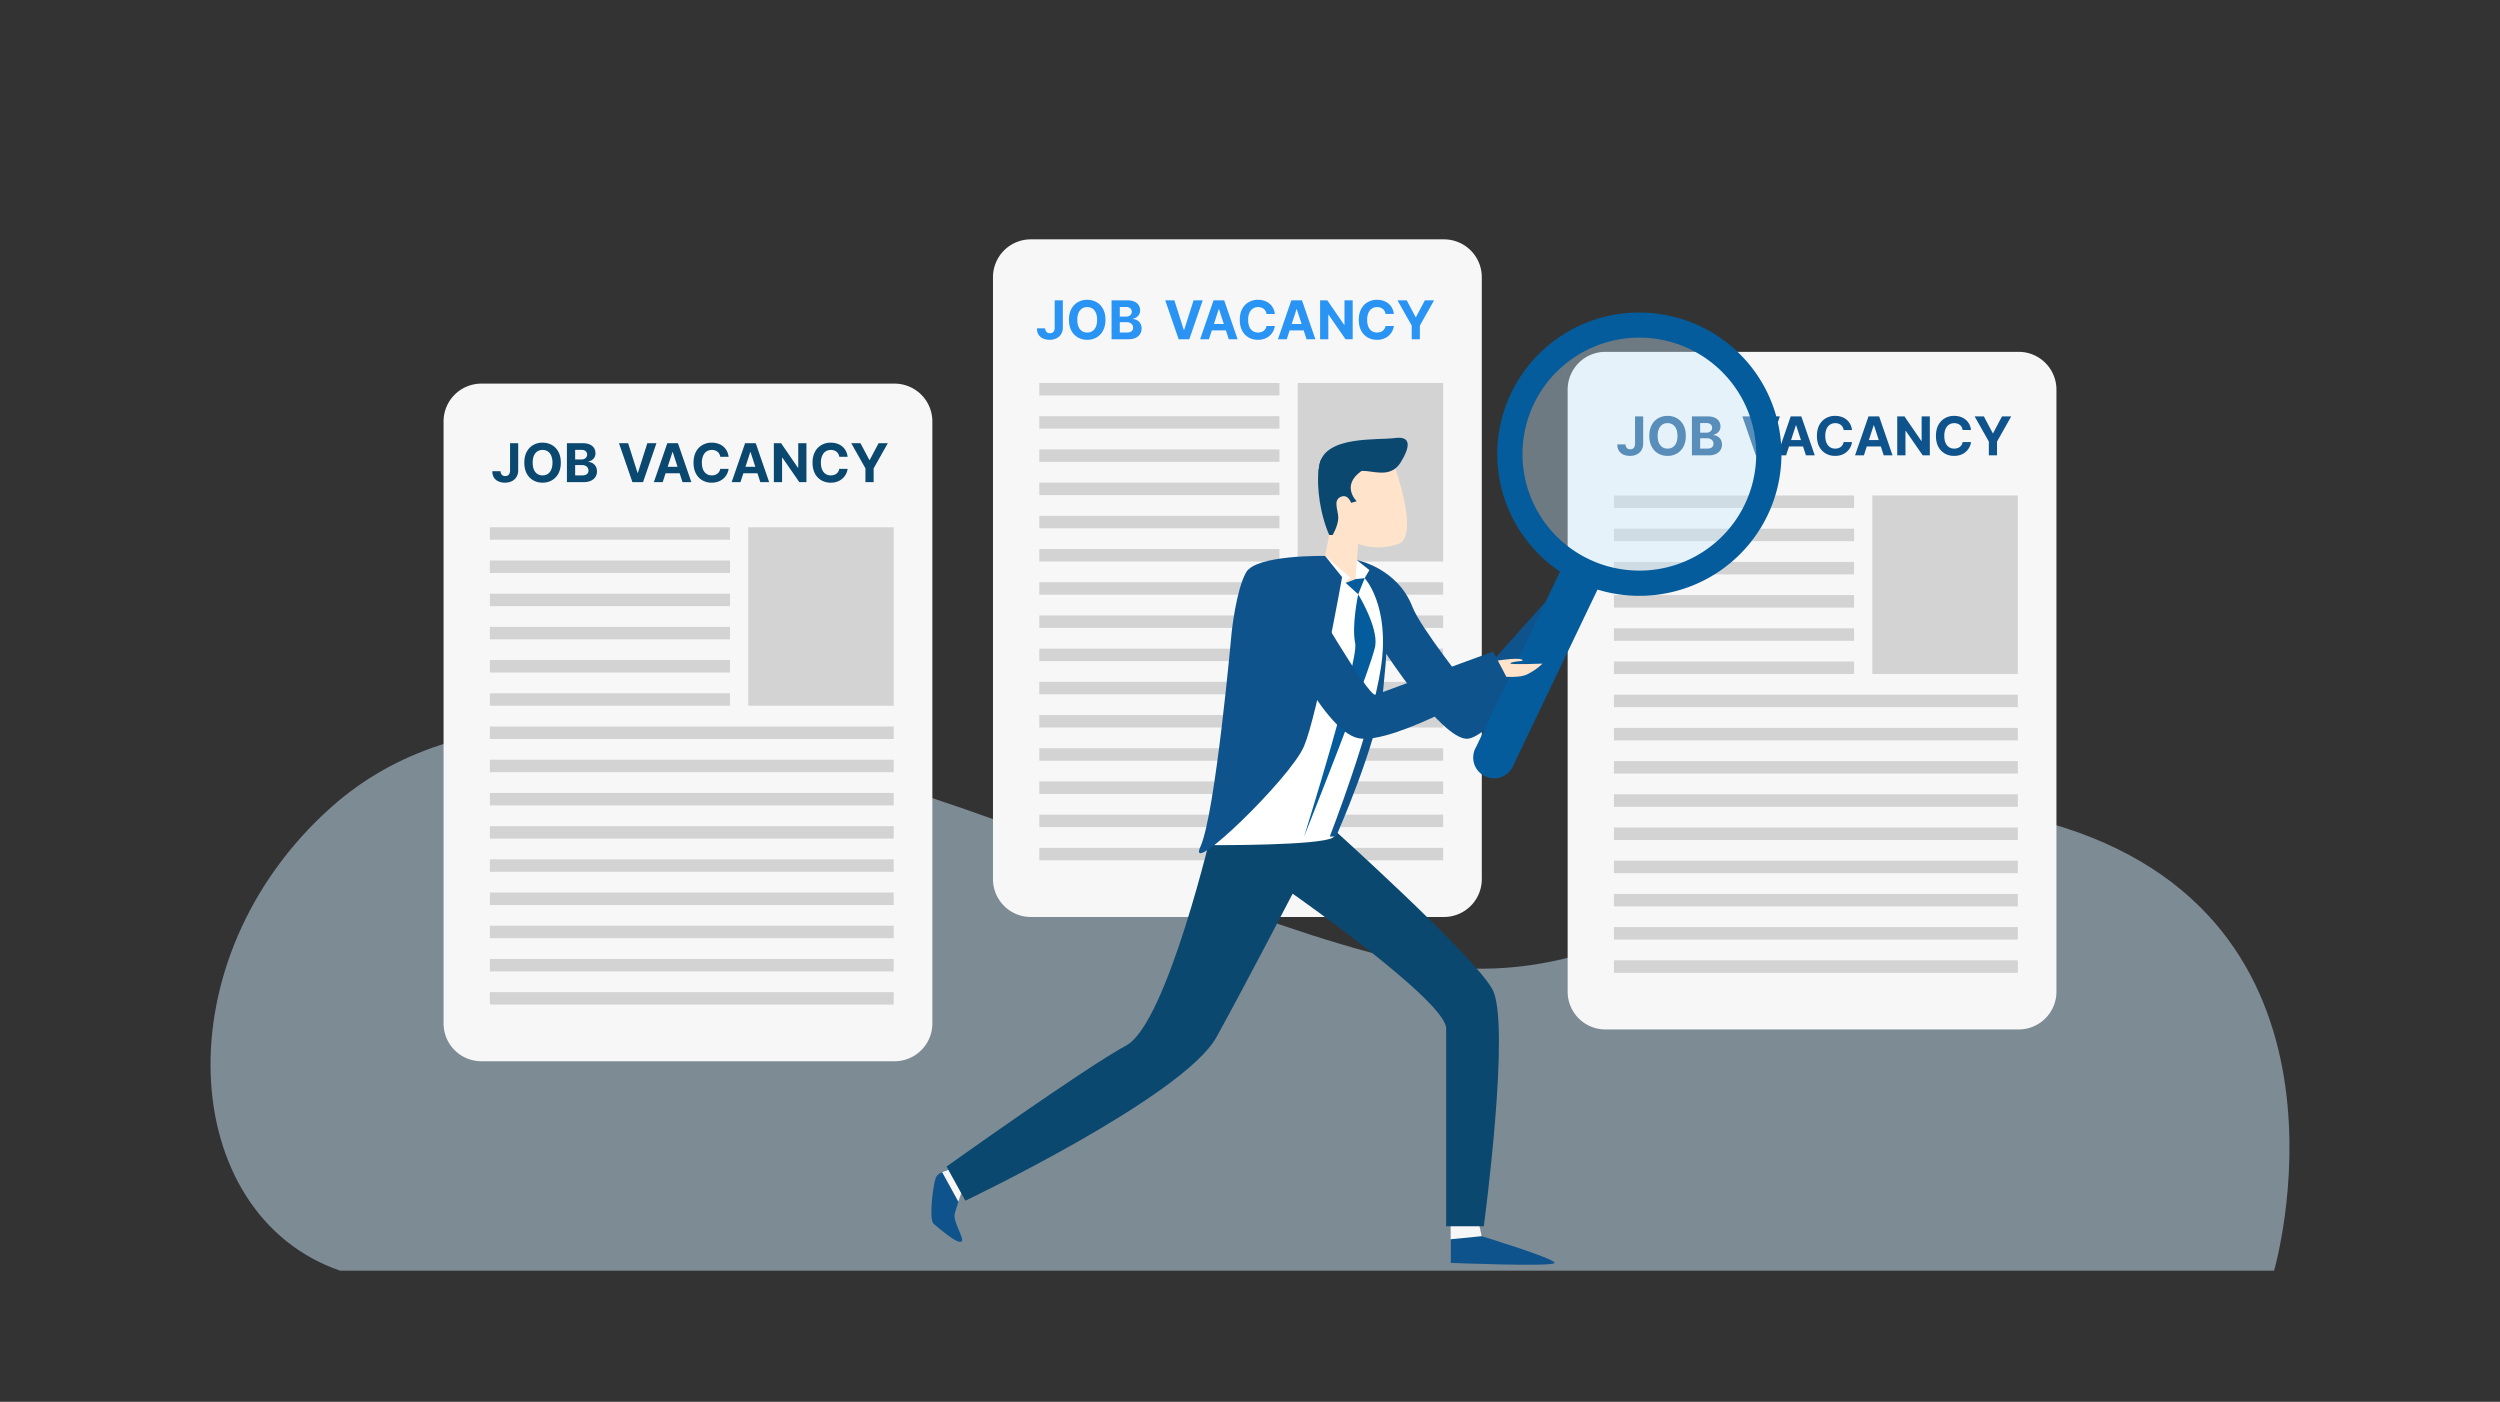
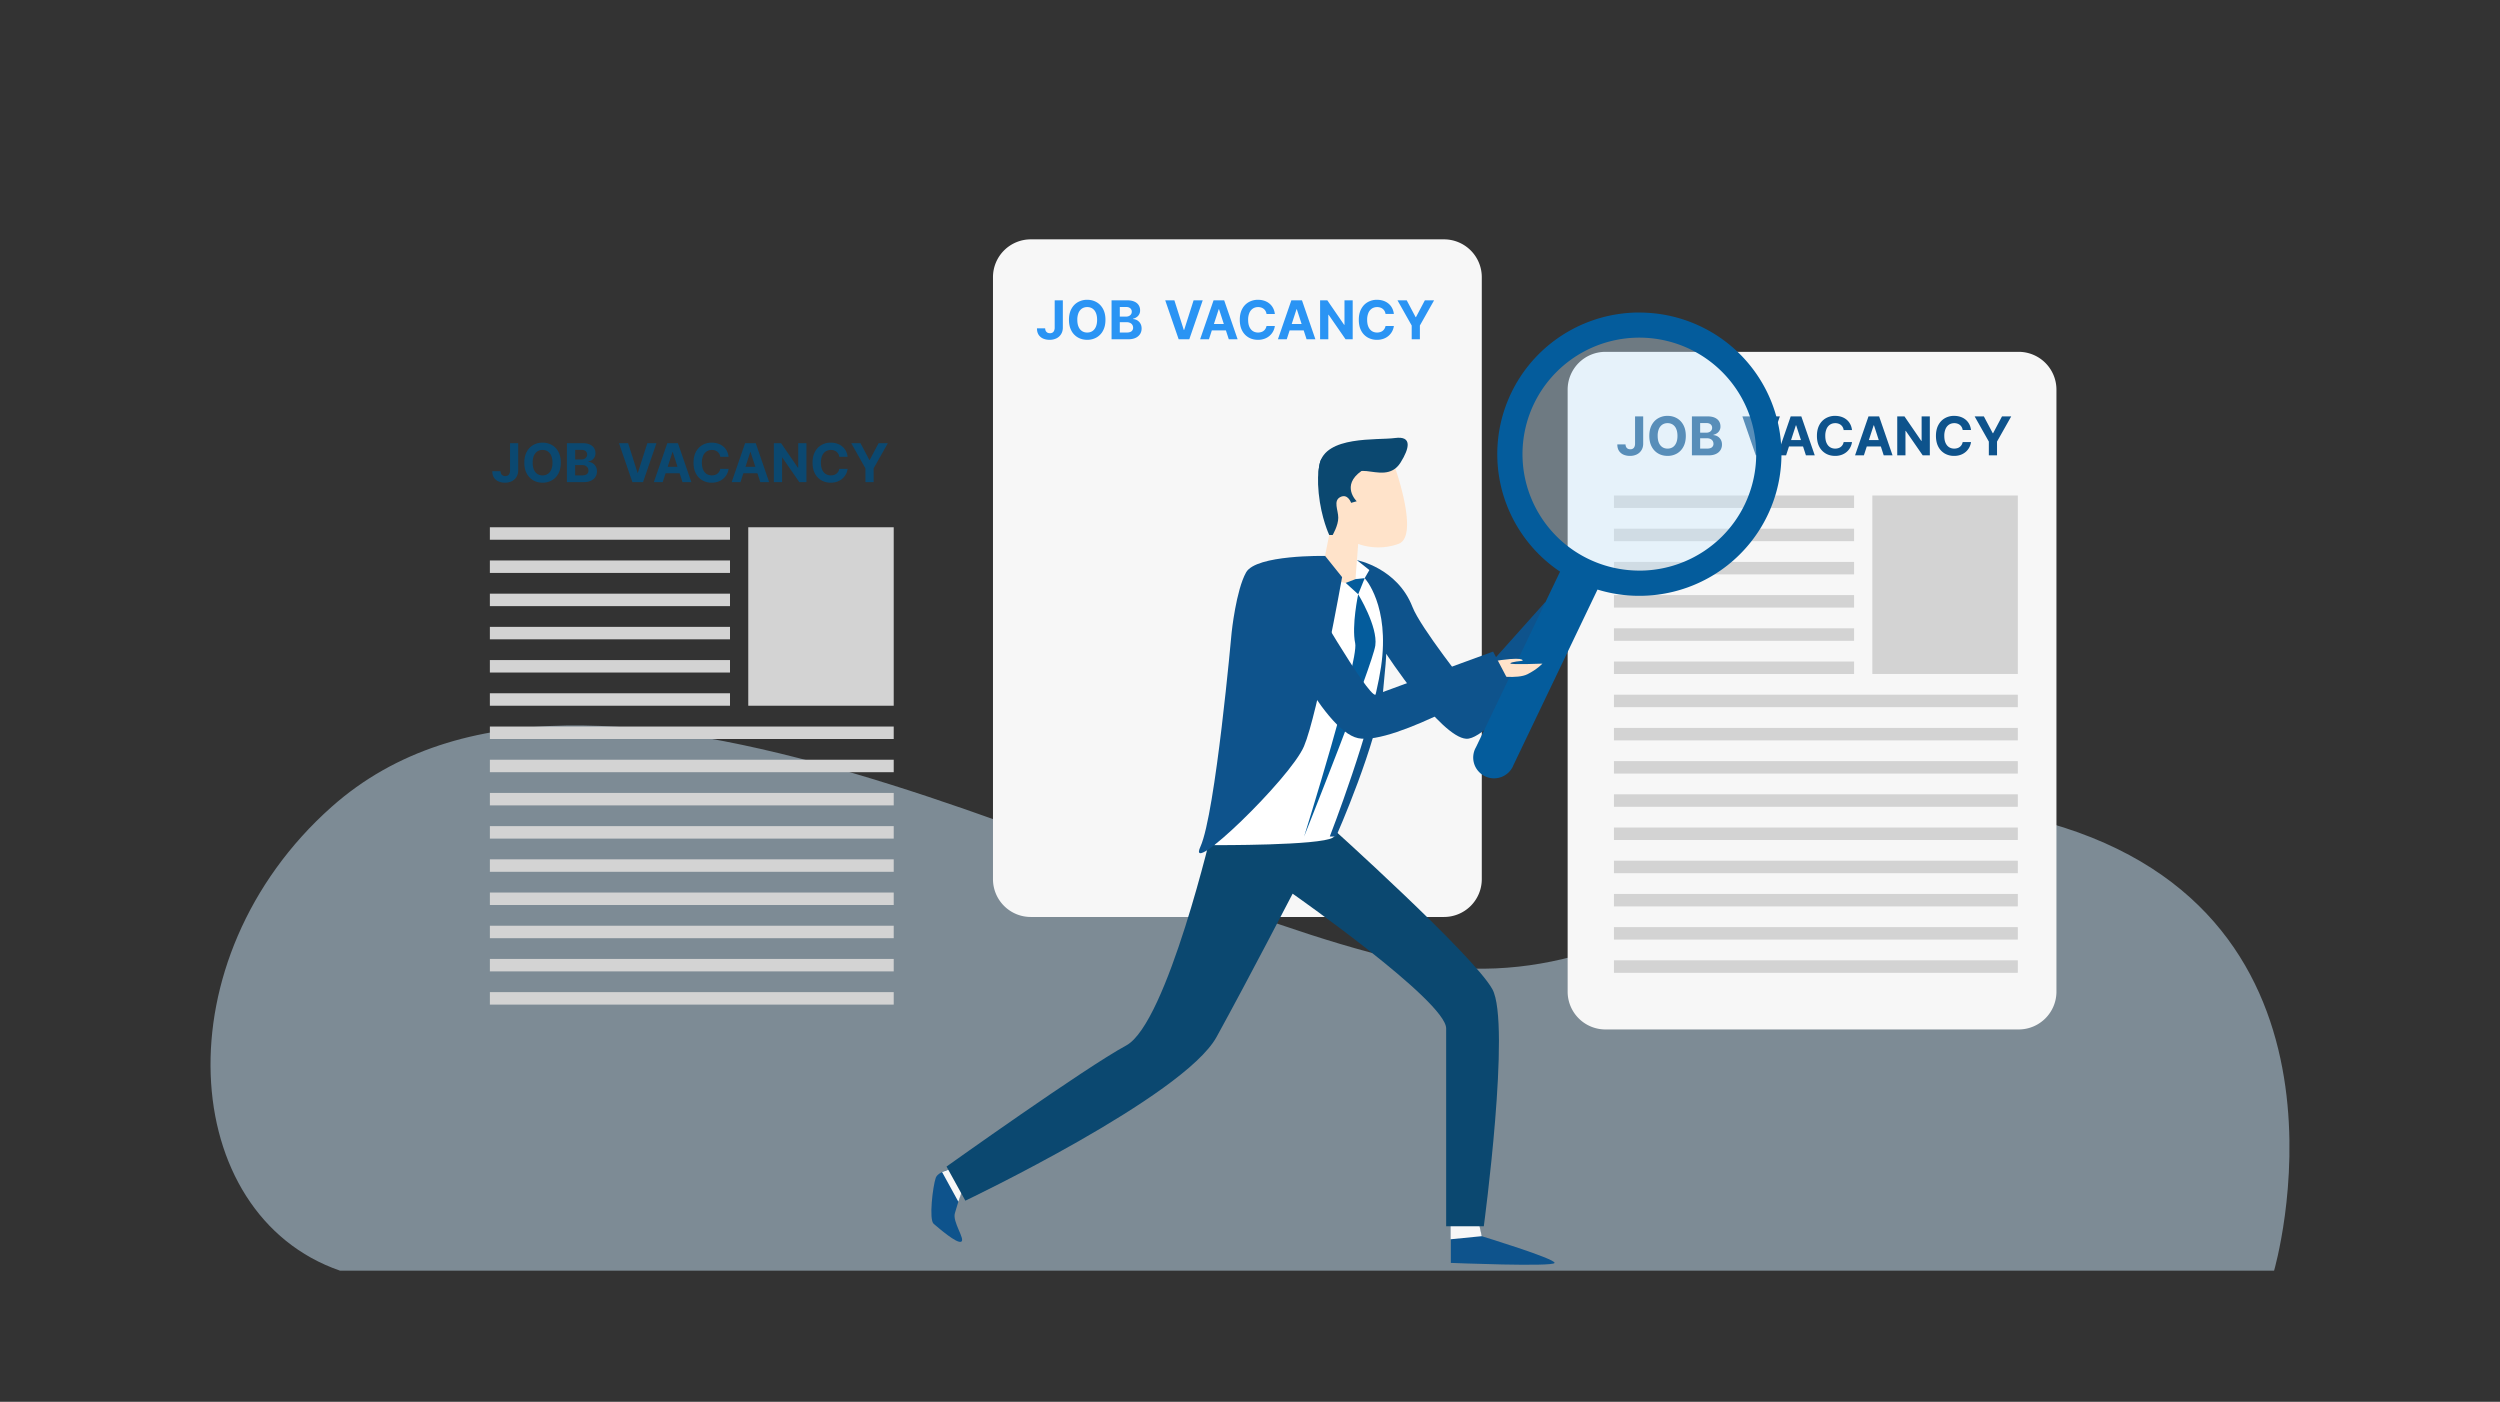
<svg xmlns="http://www.w3.org/2000/svg" width="280" height="157" fill="none">
  <rect width="100%" height="100%" fill="#333333" stroke="none" />
  <path opacity=".48" d="M38.092 142.318h216.604s11.218-38.48-23.55-49.636c-29.963-9.612-42.919 21.993-74.756 14.716-31.837-7.277-90.587-42.503-119.242-17.037-19.171 17.037-17.275 45.664.944 51.957z" fill="#CCE9FF" />
  <path d="M226.081 39.406h-46.264a4.234 4.234 0 00-4.241 4.227v67.439a4.234 4.234 0 004.241 4.227h46.264a4.234 4.234 0 004.241-4.227v-67.44a4.234 4.234 0 00-4.241-4.226z" fill="#F7F7F7" />
  <path d="M183.126 46.636h.912v3.043c0 .281-.063.526-.189.733a1.254 1.254 0 01-.522.48 1.711 1.711 0 01-.778.168c-.263 0-.501-.046-.716-.139a1.145 1.145 0 01-.507-.426c-.125-.192-.187-.432-.185-.722h.918a.658.658 0 00.07.296.486.486 0 00.186.188.585.585 0 00.281.063.54.54 0 00.288-.072.474.474 0 00.181-.217.89.89 0 00.061-.352v-3.043zm5.685 2.182c0 .476-.09.881-.271 1.215a1.872 1.872 0 01-.732.765 2.074 2.074 0 01-1.04.262c-.388 0-.736-.088-1.044-.264a1.877 1.877 0 01-.731-.765c-.179-.334-.269-.738-.269-1.213 0-.475.09-.88.269-1.214.179-.334.422-.588.731-.763a2.066 2.066 0 011.044-.264c.385 0 .731.088 1.04.264.309.175.554.429.732.763.181.334.271.739.271 1.214zm-.935 0c0-.308-.046-.568-.139-.78a1.056 1.056 0 00-.385-.481 1.04 1.04 0 00-.584-.164c-.223 0-.418.055-.584.164-.166.11-.296.27-.388.481a1.975 1.975 0 00-.136.78c0 .309.045.569.136.78.092.212.222.372.388.482.166.109.361.164.584.164.223 0 .417-.055.584-.164.166-.11.294-.27.385-.482.093-.212.139-.471.139-.78zM189.494 51v-4.364h1.748c.321 0 .588.048.803.143.214.095.376.227.484.396.108.168.162.361.162.58a.884.884 0 01-.384.765 1.154 1.154 0 01-.405.173v.042a1 1 0 01.823.505c.091.155.136.34.136.554 0 .232-.058.438-.173.62a1.16 1.16 0 01-.505.428c-.223.106-.497.158-.824.158h-1.865zm.923-.754h.752c.257 0 .445-.05.563-.147a.492.492 0 00.177-.396c0-.121-.03-.228-.088-.32a.591.591 0 00-.249-.217.855.855 0 00-.381-.08h-.774v1.16zm0-1.784h.684a.816.816 0 00.337-.066.562.562 0 00.234-.191.501.501 0 00.087-.297.48.48 0 00-.168-.38c-.111-.097-.268-.146-.473-.146h-.701v1.08zm5.753-1.826l1.054 3.316h.041l1.057-3.316h1.022L197.84 51h-1.189l-1.506-4.364h1.025zM200.042 51h-.989l1.506-4.364h1.189L203.253 51h-.989l-1.093-3.366h-.034L200.042 51zm-.062-1.715h2.335v.72h-2.335v-.72zm7.443-1.12h-.933a.902.902 0 00-.105-.322.813.813 0 00-.202-.243.9.9 0 00-.286-.154 1.088 1.088 0 00-.347-.053c-.226 0-.423.056-.59.168a1.07 1.07 0 00-.39.486 1.93 1.93 0 00-.139.771c0 .311.047.573.139.784.094.212.224.372.392.48.168.108.361.162.582.162.123 0 .238-.017.343-.05a.832.832 0 00.488-.375.927.927 0 00.115-.31l.933.004a1.74 1.74 0 01-.567 1.076 1.81 1.81 0 01-.575.345 2.119 2.119 0 01-.752.126c-.39 0-.738-.088-1.044-.264a1.876 1.876 0 01-.725-.765c-.176-.334-.264-.738-.264-1.213 0-.475.089-.88.268-1.214a1.87 1.87 0 01.729-.763 2.044 2.044 0 011.036-.264c.253 0 .487.035.703.106.217.071.41.175.577.311.168.135.304.3.409.497.107.196.175.42.205.673zM208.755 51h-.989l1.506-4.364h1.189L211.965 51h-.988l-1.093-3.366h-.034L208.755 51zm-.062-1.715h2.335v.72h-2.335v-.72zm7.448-2.648V51h-.797l-1.899-2.746h-.032V51h-.922v-4.364h.809l1.884 2.745h.038v-2.745h.919zm4.612 1.527h-.933a.902.902 0 00-.105-.322.813.813 0 00-.202-.242.9.9 0 00-.286-.154 1.088 1.088 0 00-.347-.053c-.226 0-.423.056-.59.168a1.07 1.07 0 00-.39.486 1.93 1.93 0 00-.139.771c0 .311.047.573.139.784.094.212.224.372.392.48.168.108.361.162.582.162.123 0 .238-.017.343-.05a.832.832 0 00.488-.375.927.927 0 00.115-.31l.933.004a1.74 1.74 0 01-.567 1.076 1.81 1.81 0 01-.575.345 2.115 2.115 0 01-.752.126 2.06 2.06 0 01-1.044-.264 1.876 1.876 0 01-.725-.765c-.176-.334-.264-.738-.264-1.213 0-.475.09-.88.269-1.214.179-.334.421-.588.728-.763a2.044 2.044 0 011.036-.264c.253 0 .487.035.703.106.217.071.41.175.577.311.168.135.304.3.409.497.107.196.175.42.205.673zm.406-1.528h1.033l.995 1.88h.043l.995-1.88h1.033l-1.591 2.822V51h-.917v-1.542l-1.591-2.822z" fill="#0E538C" />
  <path d="M207.658 55.495h-26.895v1.397h26.895v-1.397zM207.658 59.214h-26.895v1.397h26.895v-1.397zM207.658 62.934h-26.895v1.397h26.895v-1.397zM207.658 66.652h-26.895v1.397h26.895v-1.397zM207.658 70.37h-26.895v1.398h26.895V70.37zM207.658 74.09h-26.895v1.397h26.895V74.09zM225.994 77.808h-45.231v1.397h45.231v-1.397zM225.994 81.527h-45.231v1.397h45.231v-1.397zM225.994 85.245h-45.231v1.397h45.231v-1.397zM225.994 88.964h-45.231v1.397h45.231v-1.397zM225.994 92.682h-45.231v1.397h45.231v-1.397zM225.994 96.4h-45.231v1.398h45.231V96.4zM225.994 100.12h-45.231v1.397h45.231v-1.397zM225.994 103.838h-45.231v1.397h45.231v-1.397zM225.994 107.557h-45.231v1.397h45.231v-1.397zM225.994 55.495h-16.292v19.99h16.292v-19.99z" fill="#D3D3D3" />
  <path d="M161.719 26.808h-46.264a4.234 4.234 0 00-4.241 4.227v67.439a4.234 4.234 0 004.241 4.227h46.264a4.234 4.234 0 004.241-4.227V31.035a4.234 4.234 0 00-4.241-4.227z" fill="#F7F7F7" />
  <path d="M118.126 33.636h.912v3.043c0 .281-.063.526-.189.733a1.254 1.254 0 01-.522.48 1.711 1.711 0 01-.778.168c-.263 0-.501-.046-.716-.139a1.145 1.145 0 01-.507-.426c-.125-.192-.187-.432-.185-.722h.918a.658.658 0 00.07.296.486.486 0 00.186.188.585.585 0 00.281.063.54.54 0 00.288-.072.474.474 0 00.181-.217.89.89 0 00.061-.352v-3.043zm5.685 2.182c0 .476-.09.881-.271 1.215a1.872 1.872 0 01-.732.765 2.074 2.074 0 01-1.04.262c-.388 0-.736-.088-1.044-.264a1.877 1.877 0 01-.731-.765c-.179-.334-.269-.738-.269-1.213 0-.475.09-.88.269-1.214.179-.334.422-.588.731-.763a2.066 2.066 0 011.044-.264c.385 0 .731.088 1.04.264.309.175.554.429.732.763.181.334.271.739.271 1.214zm-.935 0c0-.308-.046-.568-.139-.78a1.056 1.056 0 00-.385-.481 1.04 1.04 0 00-.584-.164c-.223 0-.418.055-.584.164-.166.11-.296.27-.388.481a1.975 1.975 0 00-.136.78c0 .309.045.569.136.78.092.212.222.372.388.482.166.109.361.164.584.164.223 0 .417-.055.584-.164.166-.11.294-.27.385-.482.093-.212.139-.471.139-.78zM124.494 38v-4.364h1.748c.321 0 .588.048.803.143.214.095.376.227.484.396.108.168.162.361.162.58a.884.884 0 01-.384.765 1.154 1.154 0 01-.405.173v.042a1 1 0 01.823.505c.091.155.136.34.136.554 0 .232-.058.438-.173.62a1.16 1.16 0 01-.505.428c-.223.106-.497.158-.824.158h-1.865zm.923-.754h.752c.257 0 .445-.05.563-.147a.492.492 0 00.177-.396c0-.121-.03-.228-.088-.32a.591.591 0 00-.249-.217.855.855 0 00-.381-.08h-.774v1.16zm0-1.784h.684a.816.816 0 00.337-.066.562.562 0 00.234-.191.501.501 0 00.087-.297.48.48 0 00-.168-.38c-.111-.097-.268-.146-.473-.146h-.701v1.08zm6.113-1.826l1.054 3.316h.041l1.057-3.316h1.022L133.2 38h-1.189l-1.506-4.364h1.025zM135.402 38h-.989l1.506-4.364h1.189L138.613 38h-.989l-1.093-3.366h-.034L135.402 38zm-.062-1.715h2.335v.72h-2.335v-.72zm7.443-1.12h-.933a.902.902 0 00-.105-.322.813.813 0 00-.202-.243.9.9 0 00-.286-.154 1.088 1.088 0 00-.347-.053c-.226 0-.423.056-.59.168a1.07 1.07 0 00-.39.486 1.93 1.93 0 00-.139.771c0 .311.047.573.139.784.094.212.224.372.392.48.168.108.361.162.582.162.123 0 .238-.017.343-.05a.832.832 0 00.488-.375.927.927 0 00.115-.31l.933.004a1.74 1.74 0 01-.567 1.076 1.81 1.81 0 01-.575.345 2.119 2.119 0 01-.752.126c-.39 0-.738-.088-1.044-.264a1.876 1.876 0 01-.725-.765c-.176-.334-.264-.738-.264-1.213 0-.475.089-.88.268-1.214a1.87 1.87 0 01.729-.763 2.044 2.044 0 011.036-.264c.253 0 .487.035.703.106.217.071.41.175.577.311.168.135.304.3.409.497.107.196.175.42.205.673zM144.115 38h-.989l1.506-4.364h1.189L147.325 38h-.988l-1.093-3.366h-.034L144.115 38zm-.062-1.715h2.335v.72h-2.335v-.72zm7.448-2.648V38h-.797l-1.899-2.746h-.032V38h-.922v-4.364h.809l1.884 2.745h.038v-2.745h.919zm4.612 1.527h-.933a.902.902 0 00-.105-.322.813.813 0 00-.202-.242.9.9 0 00-.286-.154 1.088 1.088 0 00-.347-.053c-.226 0-.423.056-.59.168a1.07 1.07 0 00-.39.486 1.93 1.93 0 00-.139.771c0 .311.047.573.139.784.094.212.224.372.392.48.168.108.361.162.582.162.123 0 .238-.017.343-.05a.832.832 0 00.488-.375.927.927 0 00.115-.31l.933.004a1.74 1.74 0 01-.567 1.076 1.81 1.81 0 01-.575.345 2.115 2.115 0 01-.752.126 2.06 2.06 0 01-1.044-.264 1.876 1.876 0 01-.725-.765c-.176-.334-.264-.738-.264-1.213 0-.475.09-.88.269-1.214.179-.334.421-.588.728-.763a2.044 2.044 0 011.036-.264c.253 0 .487.035.703.106.217.071.41.175.577.311.168.135.304.3.409.497.107.196.175.42.205.673zm.406-1.528h1.033l.995 1.88h.043l.995-1.88h1.033l-1.591 2.822V38h-.917v-1.542l-1.591-2.822z" fill="#2A94F4" />
-   <path d="M143.296 42.897h-26.895v1.397h26.895v-1.397zM143.296 46.616h-26.895v1.397h26.895v-1.397zM143.296 50.334h-26.895v1.397h26.895v-1.397zM143.296 54.053h-26.895v1.397h26.895v-1.397zM143.296 57.773h-26.895v1.397h26.895v-1.397zM143.296 61.492h-26.895v1.397h26.895v-1.397zM161.631 65.21h-45.23v1.397h45.23V65.21zM161.631 68.929h-45.23v1.397h45.23v-1.397zM161.631 72.647h-45.23v1.397h45.23v-1.397zM161.631 76.366h-45.23v1.397h45.23v-1.397zM161.631 80.085h-45.23v1.397h45.23v-1.397zM161.631 83.803h-45.23V85.2h45.23v-1.397zM161.631 87.522h-45.23v1.397h45.23v-1.397zM161.631 91.24h-45.23v1.397h45.23V91.24zM161.631 94.959h-45.23v1.397h45.23v-1.397zM161.631 42.897H145.34v19.99h16.291v-19.99z" fill="#D3D3D3" />
-   <path d="M100.183 42.966H53.919a4.234 4.234 0 00-4.24 4.227v67.439a4.234 4.234 0 004.24 4.227h46.264a4.234 4.234 0 004.241-4.227V47.193a4.234 4.234 0 00-4.241-4.227z" fill="#F7F7F7" />
  <path d="M57.126 49.636h.912v3.043c0 .281-.063.526-.19.733a1.254 1.254 0 01-.521.48 1.709 1.709 0 01-.778.168c-.263 0-.501-.046-.716-.139a1.145 1.145 0 01-.507-.426c-.125-.192-.187-.432-.185-.722h.918a.656.656 0 00.07.296.48.48 0 00.186.188c.08.042.173.063.28.063.114 0 .21-.024.288-.072.08-.05.14-.122.182-.217a.885.885 0 00.061-.352v-3.043zm5.685 2.182c0 .476-.09.881-.27 1.215a1.876 1.876 0 01-.733.765 2.071 2.071 0 01-1.04.262c-.388 0-.736-.088-1.044-.264a1.882 1.882 0 01-.731-.765c-.18-.334-.269-.738-.269-1.213 0-.475.09-.88.269-1.214.179-.334.422-.588.73-.763a2.067 2.067 0 011.045-.264c.385 0 .731.088 1.04.264.31.175.553.429.733.763.18.334.27.739.27 1.214zm-.935 0a1.95 1.95 0 00-.139-.78 1.055 1.055 0 00-.385-.481 1.038 1.038 0 00-.584-.164c-.223 0-.418.055-.584.164-.166.11-.295.27-.388.481-.09.212-.136.472-.136.78 0 .309.045.569.136.78.093.212.222.372.388.482.166.109.36.164.584.164.223 0 .417-.055.584-.164.166-.11.294-.27.385-.482a1.95 1.95 0 00.139-.78zM63.495 54v-4.364h1.747c.32 0 .588.048.803.143.214.095.376.227.484.396.108.168.162.361.162.58a.882.882 0 01-.383.765 1.152 1.152 0 01-.406.173v.042a.996.996 0 01.822.505c.091.155.137.34.137.554 0 .232-.058.438-.173.62-.113.18-.282.323-.505.428-.223.106-.498.158-.824.158h-1.864zm.922-.754h.752c.257 0 .445-.05.563-.147a.492.492 0 00.177-.396c0-.121-.03-.228-.088-.32a.593.593 0 00-.25-.217.853.853 0 00-.38-.08h-.774v1.16zm0-1.784h.684a.813.813 0 00.337-.066.56.56 0 00.234-.191.5.5 0 00.087-.297.479.479 0 00-.168-.38c-.11-.097-.268-.146-.473-.146h-.7v1.08zm5.933-1.826l1.054 3.316h.04l1.058-3.316h1.022L72.02 54h-1.189l-1.506-4.364h1.025zM74.222 54h-.989l1.506-4.364h1.19L77.432 54h-.99l-1.092-3.366h-.034L74.222 54zm-.062-1.715h2.335v.72H74.16v-.72zm7.443-1.12h-.933a.91.91 0 00-.105-.322.818.818 0 00-.202-.243.893.893 0 00-.286-.154 1.093 1.093 0 00-.347-.053c-.226 0-.423.056-.59.168-.168.111-.298.273-.39.486a1.923 1.923 0 00-.139.771c0 .311.046.573.139.784.094.212.224.372.392.48.168.108.361.162.582.162.123 0 .237-.017.343-.05a.823.823 0 00.488-.375.905.905 0 00.115-.31l.933.004a1.741 1.741 0 01-.567 1.076c-.16.145-.352.26-.575.345a2.115 2.115 0 01-.752.126 2.06 2.06 0 01-1.044-.264 1.876 1.876 0 01-.725-.765c-.176-.334-.264-.738-.264-1.213 0-.475.09-.88.269-1.214a1.87 1.87 0 01.728-.763 2.042 2.042 0 011.036-.264c.252 0 .487.035.703.106.217.071.41.175.577.311.168.135.304.3.41.497.106.196.174.42.204.673zM82.935 54h-.99l1.507-4.364h1.19L86.145 54h-.99l-1.092-3.366h-.034L82.934 54zm-.062-1.715h2.335v.72h-2.335v-.72zm7.447-2.648V54h-.796l-1.899-2.746h-.032V54h-.922v-4.364h.81l1.883 2.745h.038v-2.745h.918zm4.613 1.527H94a.914.914 0 00-.105-.322.82.82 0 00-.202-.242.892.892 0 00-.286-.154 1.092 1.092 0 00-.347-.053c-.226 0-.422.056-.59.168-.168.111-.298.273-.39.486a1.925 1.925 0 00-.139.771c0 .311.047.573.139.784.094.212.224.372.392.48.168.108.362.162.582.162.123 0 .238-.017.343-.05a.824.824 0 00.488-.375.905.905 0 00.115-.31l.933.004a1.743 1.743 0 01-.567 1.076c-.16.145-.352.26-.575.345a2.115 2.115 0 01-.752.126 2.06 2.06 0 01-1.044-.264 1.875 1.875 0 01-.725-.765c-.176-.334-.264-.738-.264-1.213 0-.475.09-.88.269-1.214a1.87 1.87 0 01.728-.763 2.043 2.043 0 011.036-.264c.253 0 .487.035.703.106.217.071.41.175.577.311.168.135.304.3.41.497.106.196.174.42.204.673zm.406-1.528h1.033l.995 1.88h.043l.995-1.88h1.033l-1.591 2.822V54h-.917v-1.542l-1.591-2.822z" fill="#0B4870" />
  <path d="M81.76 59.055H54.865v1.397H81.76v-1.397zM81.76 62.774H54.865v1.397H81.76v-1.397zM81.76 66.492H54.865v1.397H81.76v-1.397zM81.76 70.21H54.865v1.398H81.76V70.21zM81.76 73.93H54.865v1.397H81.76V73.93zM81.76 77.648H54.865v1.397H81.76v-1.397zM100.096 81.368h-45.23v1.397h45.23v-1.397zM100.096 85.087h-45.23v1.397h45.23v-1.397zM100.096 88.805h-45.23v1.397h45.23v-1.397zM100.096 92.524h-45.23v1.397h45.23v-1.397zM100.096 96.242h-45.23v1.397h45.23v-1.397zM100.096 99.961h-45.23v1.397h45.23v-1.397zM100.096 103.68h-45.23v1.397h45.23v-1.397zM100.096 107.398h-45.23v1.397h45.23v-1.397zM100.096 111.117h-45.23v1.397h45.23v-1.397zM100.096 59.055H83.805v19.99h16.291v-19.99z" fill="#D3D3D3" />
  <path d="M107.882 130.633s-2.748.344-3.075 1.275c-.326.93-.793 4.697-.233 5.162.56.465 2.565 2.233 3.079 2 .513-.233-1.021-2.233-.7-3.21.321-.977.84-3.208 1.547-3.864.707-.655-.618-1.363-.618-1.363z" fill="#0E538C" />
  <path d="M107.453 130.551l-1.94.72 1.823 3.322.661-1.905-.544-2.137z" fill="#F7F7F7" />
  <path d="M162.493 136.911v4.534s11.521.469 11.619 0c.098-.468-8.152-2.988-8.152-2.988l-.796-3.036-2.671 1.49z" fill="#0E538C" />
  <path d="M162.466 137.18v1.618l3.494-.346-.519-2.291-2.975 1.019z" fill="#F7F7F7" />
  <path d="M174.749 70.795s1.635-2.004 1.702-3.266c.067-1.262-.195-2.044-.195-2.044s-1.676 3.19-1.815 3.09c-.138-.103.429-1.324.429-1.324s-.316-.632-1.741 3.26c-1.425 3.894 1.62.284 1.62.284z" fill="#FFE3CA" />
  <path d="M148.819 92.4h-12.93s-5.154 22.21-9.753 24.693c-4.6 2.483-20.125 13.561-20.125 13.561l2.107 3.822s24.463-11.653 28.138-18.338c3.675-6.686 8.519-16.046 8.519-16.046s17.195 12.034 17.195 15.091v22.159h4.216s3.062-22.732.958-26.552c-2.104-3.821-18.325-18.39-18.325-18.39z" fill="#0B4870" />
  <path d="M151.979 62.74l1.395 1.108-.952 1.64-1.183-1.894.74-.854z" fill="#fff" />
  <path d="M149.966 64.861l3.063.2 3.103 2.14-1.075 1.507v2.855s.08 8.405-2.008 12.569c-2.088 4.163-2.367 8.761-3.759 9.673-1.393.911-13.299.85-13.299.85L148.19 66.17l1.776-1.309z" fill="#fff" />
  <path d="M156.023 51.718s3.086 8.333.599 9.2a6.696 6.696 0 01-4.505 0l-.35 4.568-2.396-.447-1.409-.567.989-4.959s-.449-6.687 1.167-7.795c1.616-1.107 5.905 0 5.905 0z" fill="#FFE3CA" />
  <path d="M150.119 53.033s1.739-.389 2.937-.27c1.199.12 2.816.627 3.805-.954.989-1.582 1.348-3.018-.63-2.75-1.977.27-7.789-.297-8.448 2.957-.659 3.255 2.336 1.017 2.336 1.017z" fill="#0B4870" />
  <path d="M147.986 51.406s-.573 1.03-.292 3.836c.282 2.807 1.181 4.68 1.181 4.68h.381s.63-1.066.63-1.93c0-.866-.599-1.908.239-2.327.839-.418 1.199.654 1.199.654l.628-.178s-1.824-1.745.542-3.398c2.365-1.653 1.312-2.576 1.312-2.576l-5.82 1.239z" fill="#0B4870" />
-   <path d="M148.403 62.265l2.836 2.438-1.591 1.468-1.869-3.213.624-.693z" fill="#fff" />
  <path d="M155.189 73.121s.28-1.256-.292 4.361c-.572 5.618-5.259 16.213-5.259 16.213h-.704s4.725-12.132 5.743-19.01c1.018-6.877-1.832-9.933-1.832-9.933l.526-.907-1.395-1.108s4.521.854 6.221 5.242c.903 2.335 6.271 9.073 6.271 9.073l8.591-9.609 3.054 2.864s-8.995 12.602-11.886 12.435c-2.89-.167-9.038-9.62-9.038-9.62z" fill="#0E538C" />
  <path d="M150.717 65.286l1.098-.423 1.033-.11-.729 1.806-1.402-1.273zM152.117 66.56s2.213 3.599 1.919 5.731c-.293 2.133-7.978 21.407-7.978 21.407s6.141-19.67 5.724-21.644c-.417-1.974.335-5.495.335-5.495z" fill="#045C9C" />
  <path d="M148.403 62.265s-7.718-.157-8.841 1.843c-1.122 2-1.615 6.696-1.615 6.696s-1.815 20.33-3.5 24.024c-1.686 3.694 10.062-7.628 11.599-11.242 1.537-3.614 4.269-18.947 4.269-18.947l-1.906-2.38" fill="#0E538C" />
  <path d="M183.607 63.946c7.348 0 13.305-5.938 13.305-13.263 0-7.326-5.957-13.264-13.305-13.264-7.349 0-13.306 5.938-13.306 13.264 0 7.325 5.957 13.263 13.306 13.263z" fill="#CCE9FF" opacity=".39" />
  <path d="M183.607 35c-3.41 0-6.729 1.093-9.469 3.115a15.86 15.86 0 00-5.75 8.12 15.806 15.806 0 00.226 9.938 15.868 15.868 0 006.113 7.852l-9.414 19.657a2.307 2.307 0 00-.298.904 2.306 2.306 0 00.554 1.781 2.33 2.33 0 002.629.64 2.33 2.33 0 001.314-1.328l9.409-19.648a15.963 15.963 0 0013.157-1.73 15.887 15.887 0 004.846-4.743 15.823 15.823 0 00-1.254-19.037 15.918 15.918 0 00-5.428-4.07 15.955 15.955 0 00-6.635-1.445V35zm0 28.907c-2.589 0-5.119-.765-7.271-2.198a13.052 13.052 0 01-4.82-5.855 13.003 13.003 0 01-.745-7.538 13.028 13.028 0 013.582-6.68 13.1 13.1 0 016.7-3.57 13.128 13.128 0 017.562.743 13.079 13.079 0 015.873 4.805 13.017 13.017 0 01-1.626 16.475 13.121 13.121 0 01-9.255 3.822v-.004z" fill="#045C9C" />
  <path d="M167.38 75.673s2.56.412 3.69-.157c1.13-.57 1.68-1.19 1.68-1.19s-3.611.146-3.591-.027c.021-.173 1.364-.29 1.364-.29s.392-.582-3.703.121c-4.095.704.56 1.543.56 1.543z" fill="#FFE3CA" />
  <path d="M146.058 65.656s7.169 12.48 8.005 12.155c.835-.326 13.164-4.835 13.164-4.835l1.577 3.002s-12.611 7.539-16.687 6.699c-4.076-.84-9.825-13.69-9.825-13.69l3.766-3.33z" fill="#0E538C" />
</svg>